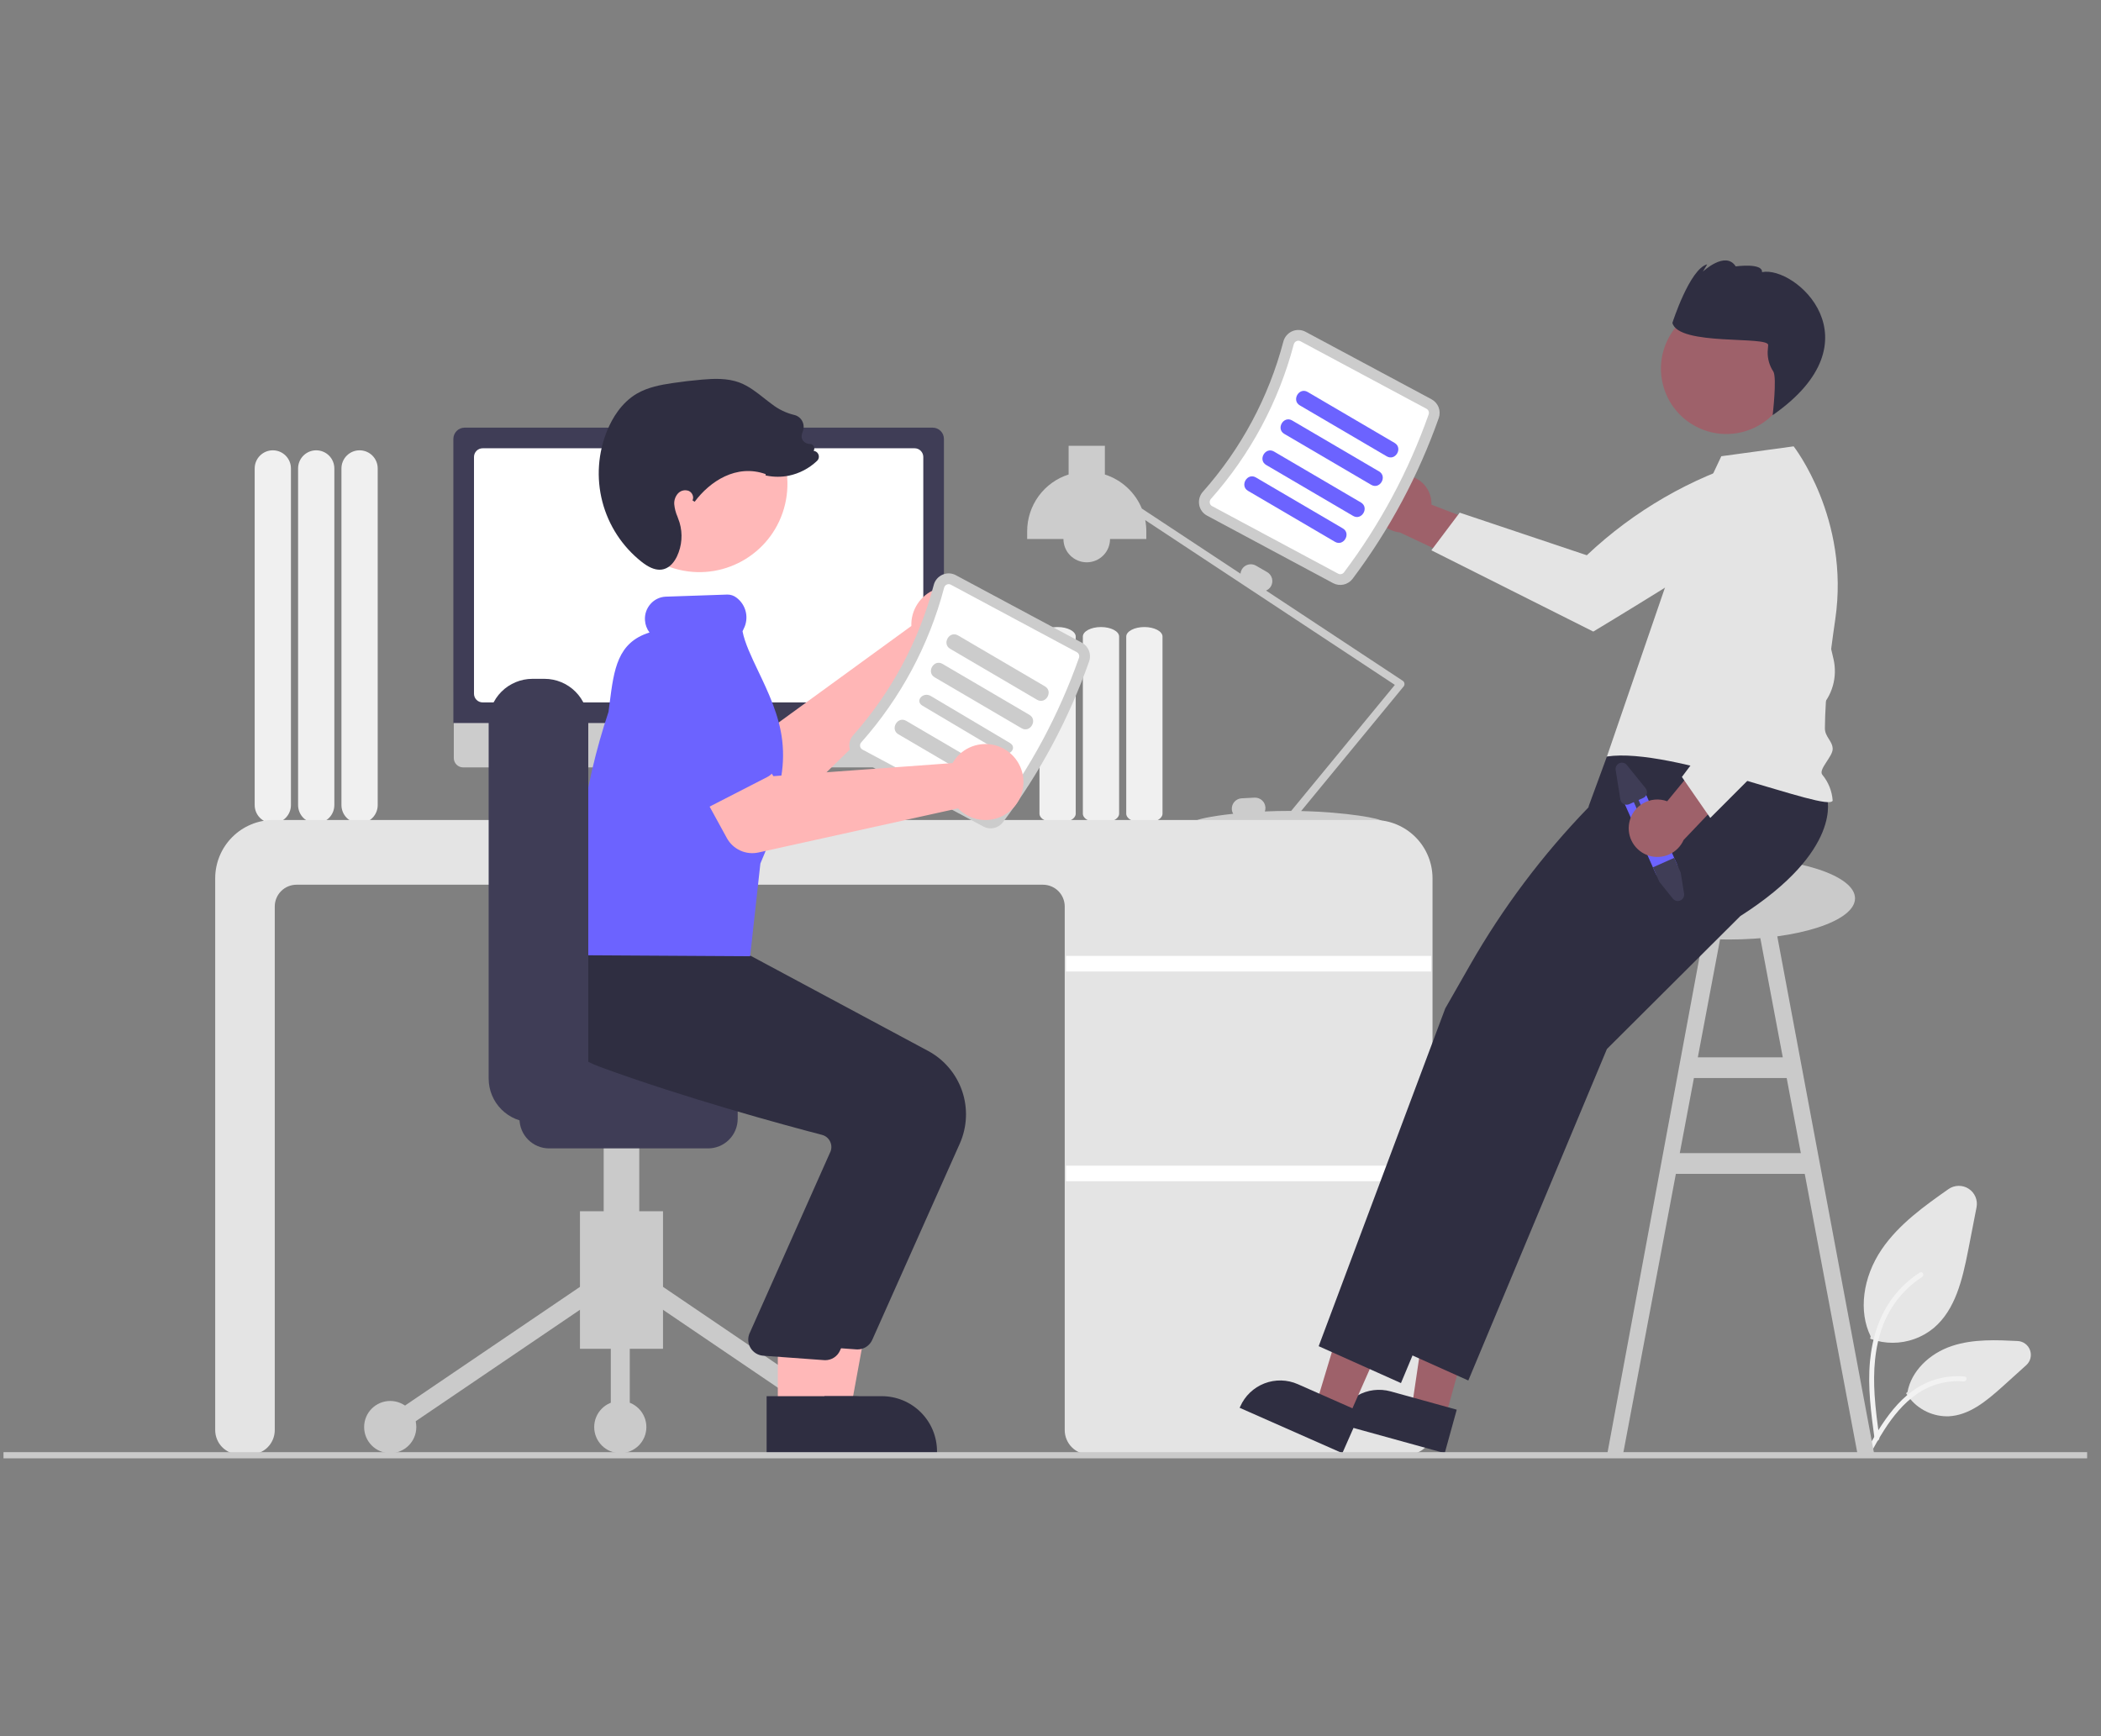
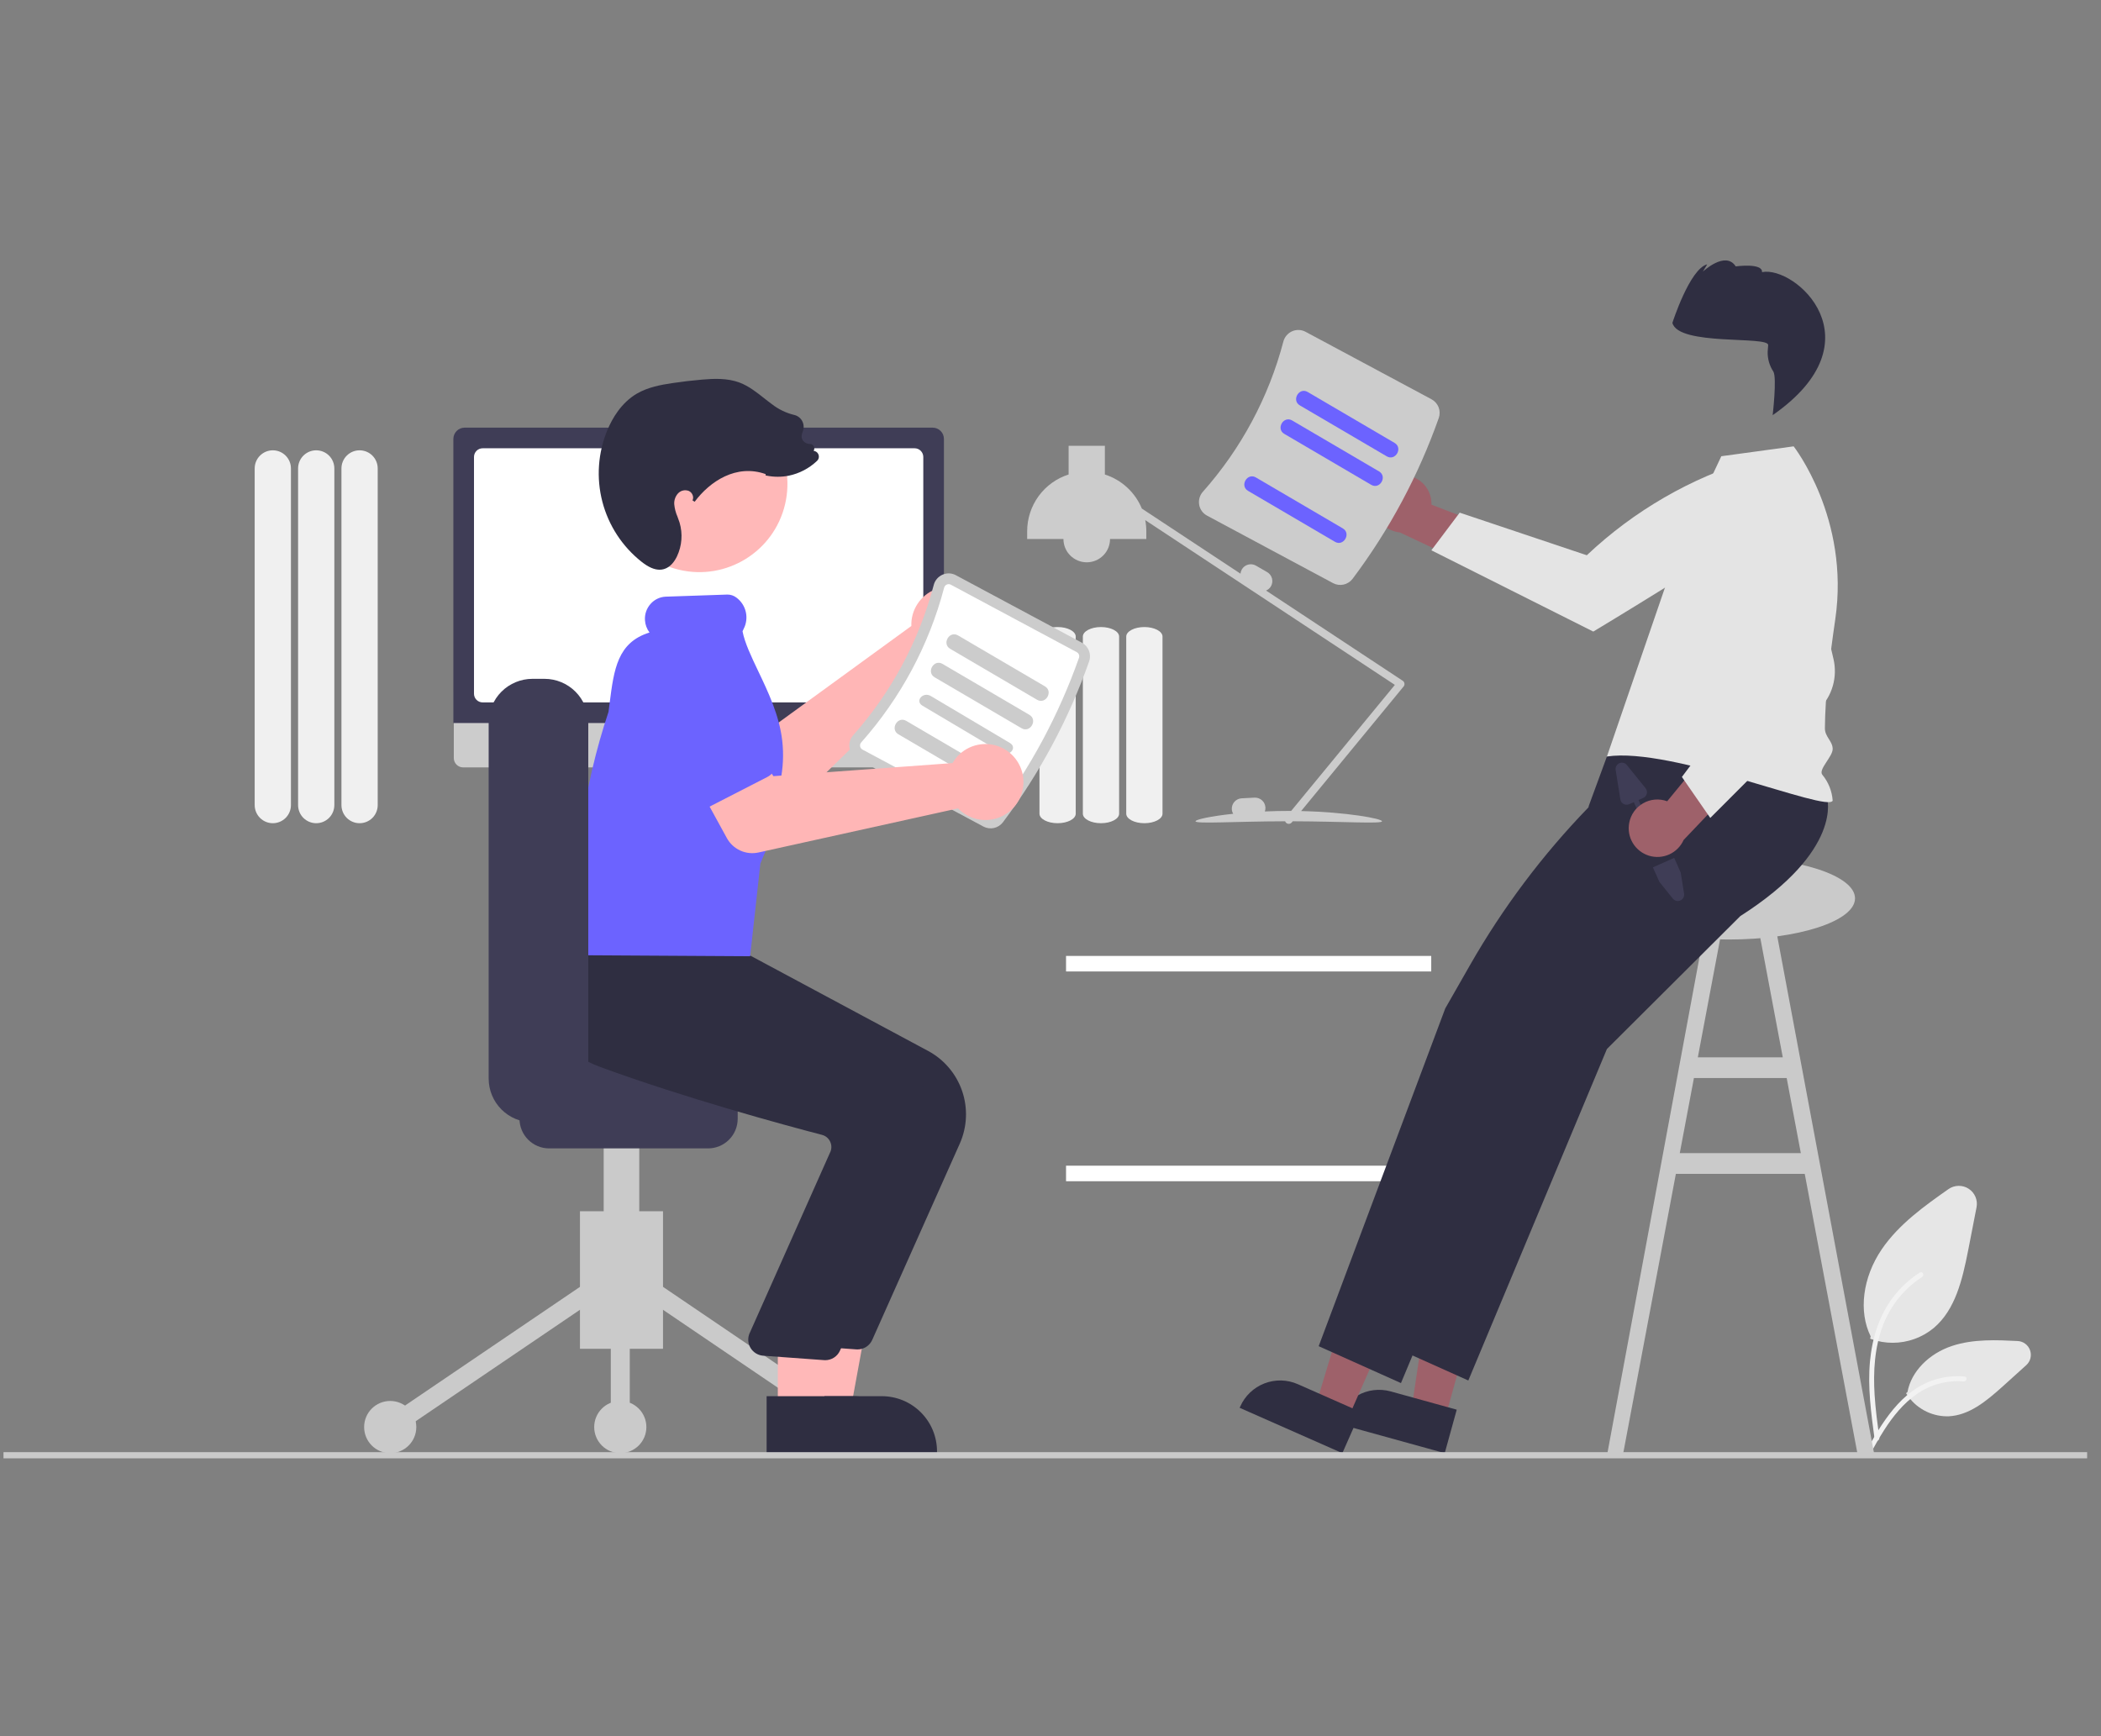
<svg xmlns="http://www.w3.org/2000/svg" width="121" height="100" viewBox="0 0 121 100" fill="none">
  <rect x="0" y="0" width="121" height="100" fill="#808080" stroke="none" />
  <g clip-path="url(#clip0_900_1204)">
    <g clip-path="url(#clip1_900_1204)">
      <path d="M19.665 46.373V26.982C19.665 26.705 19.775 26.439 19.971 26.244C20.167 26.048 20.432 25.938 20.709 25.938C20.986 25.938 21.252 26.048 21.448 26.244C21.643 26.439 21.753 26.705 21.753 26.982V46.373C21.753 46.65 21.643 46.916 21.448 47.112C21.252 47.307 20.986 47.417 20.709 47.417C20.432 47.417 20.167 47.307 19.971 47.112C19.775 46.916 19.665 46.65 19.665 46.373Z" fill="#F0F0F0" />
      <path d="M17.167 46.373V26.982C17.167 26.705 17.277 26.439 17.473 26.244C17.669 26.048 17.934 25.938 18.211 25.938C18.488 25.938 18.754 26.048 18.95 26.244C19.145 26.439 19.255 26.705 19.255 26.982V46.373C19.255 46.65 19.145 46.916 18.95 47.112C18.754 47.307 18.488 47.417 18.211 47.417C17.934 47.417 17.669 47.307 17.473 47.112C17.277 46.916 17.167 46.65 17.167 46.373Z" fill="#F0F0F0" />
      <path d="M14.668 46.373V26.982C14.668 26.705 14.778 26.439 14.974 26.244C15.17 26.048 15.435 25.938 15.712 25.938C15.989 25.938 16.255 26.048 16.45 26.244C16.646 26.439 16.756 26.705 16.756 26.982V46.373C16.756 46.65 16.646 46.916 16.45 47.112C16.255 47.307 15.989 47.417 15.712 47.417C15.435 47.417 15.17 47.307 14.974 47.112C14.778 46.916 14.668 46.65 14.668 46.373Z" fill="#F0F0F0" />
      <path d="M109 77.345C108.58 77.346 108.162 77.273 107.767 77.131L107.706 77.109L107.734 76.974C107.025 75.542 107.273 73.58 108.368 71.967C109.364 70.501 110.878 69.434 112.214 68.494C112.384 68.374 112.585 68.309 112.793 68.305C113 68.301 113.204 68.359 113.378 68.472C113.552 68.584 113.688 68.746 113.769 68.937C113.85 69.128 113.872 69.339 113.832 69.542L113.355 71.994C113.01 73.762 112.6 75.436 111.383 76.48C110.715 77.039 109.871 77.345 109 77.345Z" fill="#E6E6E6" />
      <path d="M112.13 81.581C111.667 81.578 111.212 81.46 110.807 81.237C110.401 81.014 110.058 80.693 109.808 80.303L109.773 80.25L109.856 80.177C110.07 79.01 111.075 77.972 112.425 77.525C113.652 77.118 115.006 77.185 116.201 77.243C116.358 77.251 116.51 77.305 116.637 77.399C116.764 77.494 116.86 77.623 116.913 77.772C116.966 77.921 116.974 78.082 116.936 78.235C116.897 78.388 116.814 78.527 116.696 78.633L115.353 79.846C114.376 80.727 113.402 81.522 112.228 81.579C112.195 81.581 112.162 81.581 112.13 81.581Z" fill="#E6E6E6" />
      <path d="M107.959 82.878C107.761 81.4 107.557 79.904 107.696 78.41C107.82 77.084 108.216 75.789 109.021 74.726C109.447 74.166 109.968 73.683 110.559 73.302C110.713 73.203 110.855 73.452 110.702 73.55C109.676 74.216 108.887 75.189 108.447 76.331C107.957 77.607 107.878 78.998 107.962 80.353C108.014 81.173 108.122 81.988 108.231 82.801C108.24 82.838 108.235 82.876 108.217 82.909C108.198 82.942 108.168 82.966 108.133 82.978C108.115 82.983 108.096 82.984 108.078 82.982C108.059 82.979 108.041 82.973 108.025 82.964C108.009 82.954 107.995 82.942 107.984 82.927C107.972 82.912 107.964 82.896 107.959 82.878Z" fill="#F2F2F2" />
      <path d="M107.398 83.727C108.353 81.999 109.461 80.079 111.441 79.466C111.99 79.296 112.568 79.235 113.141 79.286C113.321 79.302 113.276 79.587 113.096 79.571C112.134 79.49 111.173 79.75 110.383 80.305C109.618 80.837 109.022 81.577 108.518 82.362C108.209 82.843 107.933 83.344 107.656 83.844C107.567 84.004 107.309 83.889 107.398 83.727Z" fill="#F2F2F2" />
      <path d="M106.969 83.702L107.933 83.724L102.119 52.662L101.155 52.844L102.673 60.902H97.781L99.299 52.844L98.335 52.662L92.569 83.724L93.485 83.702L96.516 67.614H103.938L106.969 83.702ZM96.741 66.421L97.556 62.095H102.898L103.713 66.421H96.741Z" fill="#CACACA" />
      <path d="M64.862 46.868V36.667C64.862 36.365 65.331 36.118 65.906 36.118C66.482 36.118 66.951 36.365 66.951 36.667V46.868C66.951 47.171 66.482 47.417 65.906 47.417C65.331 47.417 64.862 47.171 64.862 46.868Z" fill="#F0F0F0" />
      <path d="M62.363 46.868V36.667C62.363 36.365 62.832 36.118 63.407 36.118C63.983 36.118 64.452 36.365 64.452 36.667V46.868C64.452 47.171 63.983 47.417 63.407 47.417C62.832 47.417 62.363 47.171 62.363 46.868Z" fill="#F0F0F0" />
      <path d="M59.865 46.868V36.667C59.865 36.365 60.334 36.118 60.909 36.118C61.485 36.118 61.953 36.365 61.953 36.667V46.868C61.953 47.171 61.485 47.417 60.909 47.417C60.334 47.417 59.865 47.171 59.865 46.868Z" fill="#F0F0F0" />
      <path d="M80.884 39.367C80.879 39.336 80.868 39.306 80.852 39.279C80.835 39.253 80.812 39.23 80.786 39.213L72.914 34.016C73.033 33.967 73.132 33.88 73.197 33.769C73.275 33.632 73.297 33.469 73.256 33.316C73.215 33.164 73.115 33.033 72.978 32.954L72.333 32.581C72.195 32.502 72.033 32.481 71.88 32.522C71.727 32.563 71.597 32.663 71.518 32.799C71.475 32.874 71.449 32.958 71.442 33.044L65.76 29.293C65.569 28.831 65.28 28.416 64.912 28.077C64.544 27.738 64.107 27.483 63.631 27.331V25.677H61.543V27.331C60.85 27.552 60.245 27.988 59.816 28.576C59.388 29.163 59.156 29.872 59.156 30.599V31.047H61.245C61.245 31.403 61.386 31.744 61.638 31.996C61.889 32.248 62.231 32.389 62.587 32.389C62.943 32.389 63.285 32.248 63.536 31.996C63.788 31.744 63.929 31.403 63.929 31.047H66.018V30.599C66.018 30.385 65.997 30.171 65.957 29.96L80.332 39.45L74.361 46.709C74.315 46.709 74.269 46.709 74.222 46.709C73.745 46.709 73.284 46.72 72.844 46.74C72.871 46.666 72.882 46.588 72.878 46.509C72.869 46.351 72.799 46.203 72.681 46.098C72.564 45.992 72.409 45.937 72.251 45.944L71.506 45.983C71.349 45.992 71.201 46.063 71.095 46.18C70.989 46.298 70.934 46.452 70.942 46.61C70.947 46.703 70.975 46.794 71.022 46.874C69.705 47.014 68.852 47.207 68.852 47.306C68.852 47.466 71.144 47.313 74.012 47.306C74.025 47.343 74.048 47.376 74.078 47.402C74.108 47.428 74.145 47.444 74.184 47.451C74.223 47.458 74.263 47.455 74.3 47.441C74.337 47.427 74.37 47.404 74.395 47.373L74.45 47.306C77.31 47.314 79.592 47.466 79.592 47.306C79.592 47.154 77.563 46.778 74.934 46.717L80.836 39.542C80.856 39.518 80.87 39.49 80.879 39.459C80.887 39.429 80.889 39.398 80.884 39.367Z" fill="#CCCCCC" />
-       <path d="M81.1 83.776H62.72C62.349 83.776 61.993 83.628 61.73 83.365C61.468 83.103 61.32 82.747 61.319 82.375V52.212C61.319 51.88 61.187 51.562 60.952 51.327C60.718 51.093 60.4 50.961 60.068 50.96H17.076C16.744 50.961 16.426 51.093 16.191 51.327C15.957 51.562 15.825 51.88 15.824 52.212V82.375C15.824 82.747 15.676 83.103 15.414 83.365C15.151 83.628 14.795 83.776 14.423 83.776H13.794C13.423 83.776 13.067 83.628 12.804 83.365C12.542 83.103 12.394 82.747 12.394 82.375V50.587C12.395 49.697 12.748 48.844 13.378 48.215C14.007 47.586 14.86 47.232 15.75 47.231H79.144C80.034 47.232 80.887 47.586 81.517 48.215C82.146 48.844 82.5 49.697 82.501 50.587V82.375C82.5 82.747 82.353 83.103 82.09 83.365C81.827 83.628 81.471 83.776 81.1 83.776Z" fill="#E4E4E4" />
      <path d="M82.427 55.062H61.395V55.957H82.427V55.062Z" fill="white" />
      <path d="M82.427 67.144H61.395V68.04H82.427V67.144Z" fill="white" />
      <path d="M43.984 47.084L43.38 46.83L42.965 43.799H37.443L36.994 46.818L36.453 47.088C36.427 47.101 36.406 47.122 36.394 47.148C36.382 47.175 36.379 47.204 36.385 47.232C36.392 47.261 36.408 47.286 36.431 47.303C36.453 47.322 36.481 47.331 36.51 47.331H43.934C43.964 47.331 43.993 47.321 44.016 47.302C44.039 47.283 44.054 47.257 44.06 47.228C44.066 47.199 44.062 47.169 44.048 47.143C44.034 47.117 44.012 47.096 43.984 47.084Z" fill="#E6E6E6" />
      <path d="M53.797 44.202H26.671C26.529 44.202 26.392 44.145 26.292 44.044C26.191 43.944 26.135 43.807 26.135 43.665V39.84H54.333V43.665C54.333 43.807 54.277 43.944 54.176 44.044C54.076 44.145 53.939 44.202 53.797 44.202Z" fill="#CCCCCC" />
      <path d="M54.362 41.648H26.11V25.28C26.111 25.109 26.179 24.944 26.3 24.823C26.422 24.701 26.587 24.633 26.758 24.633H53.714C53.886 24.633 54.05 24.701 54.172 24.823C54.293 24.944 54.362 25.109 54.362 25.28V41.648Z" fill="#3F3D56" />
      <path d="M52.674 40.459H27.797C27.665 40.459 27.538 40.407 27.444 40.313C27.351 40.219 27.298 40.093 27.298 39.96V26.32C27.298 26.188 27.351 26.061 27.444 25.967C27.538 25.873 27.665 25.821 27.797 25.821H52.674C52.807 25.821 52.934 25.873 53.027 25.967C53.121 26.061 53.173 26.188 53.174 26.32V39.96C53.173 40.093 53.121 40.219 53.027 40.313C52.934 40.407 52.807 40.459 52.674 40.459Z" fill="white" />
      <path d="M80.562 27.386C80.8 27.352 81.043 27.37 81.273 27.44C81.503 27.51 81.715 27.629 81.894 27.789C82.073 27.95 82.215 28.148 82.309 28.369C82.404 28.59 82.448 28.829 82.44 29.069L87.894 31.169L85.423 32.934L80.623 30.67C80.22 30.63 79.846 30.443 79.572 30.145C79.297 29.848 79.142 29.46 79.134 29.055C79.127 28.65 79.268 28.257 79.531 27.949C79.794 27.642 80.161 27.442 80.562 27.386Z" fill="#9E616A" />
      <path d="M101.272 26.356L102.195 28.033C101.972 29.098 101.395 30.055 100.559 30.75C99.147 31.941 91.76 36.379 91.76 36.379L82.435 31.697L84.066 29.529L91.387 31.983C94.103 29.418 97.38 27.524 100.958 26.45L101.272 26.356Z" fill="#E4E4E4" />
      <path d="M99.556 54.116C103.576 54.116 106.834 53.054 106.834 51.745C106.834 50.435 103.576 49.373 99.556 49.373C95.537 49.373 92.278 50.435 92.278 51.745C92.278 53.054 95.537 54.116 99.556 54.116Z" fill="#CACACA" />
      <path d="M83.228 81.692L81.296 81.158L82.437 73.449L85.289 74.238L83.228 81.692Z" fill="#9E616A" />
      <path d="M83.204 83.702L76.973 81.98L76.994 81.901C77.172 81.257 77.598 80.711 78.179 80.382C78.76 80.052 79.447 79.968 80.09 80.145L80.09 80.145L83.896 81.198L83.204 83.702Z" fill="#2F2E41" />
      <path d="M77.625 81.717L75.791 80.907L78.042 73.447L80.749 74.642L77.625 81.717Z" fill="#9E616A" />
      <path d="M77.308 83.703L71.394 81.09L71.427 81.016C71.696 80.405 72.197 79.927 72.82 79.685C73.442 79.444 74.134 79.46 74.745 79.73L74.745 79.73L78.357 81.325L77.308 83.703Z" fill="#2F2E41" />
      <path d="M105.22 45.947C105.22 45.947 106.192 48.959 100.227 52.768L92.545 60.423L84.563 79.517L79.824 77.392L80.754 74.911L81.377 73.247L81.696 72.395L82.038 71.482L87.112 57.94L91.373 50.478L91.497 46.429L92.545 43.575L100.15 40.877L105.22 45.947Z" fill="#2F2E41" />
      <path d="M101.341 46.096C101.341 46.096 102.313 49.108 96.349 52.917L88.666 60.572L80.684 79.666L75.945 77.541L76.875 75.061L77.498 73.396L77.817 72.544L78.159 71.631L83.233 58.089L84.66 55.591C86.542 52.295 88.829 49.247 91.469 46.519L92.867 45.073L93.016 42.836L96.271 41.026L101.341 46.096Z" fill="#2F2E41" />
      <path d="M96.746 31.35L99.133 26.279L103.298 25.71C103.298 25.71 106.55 29.854 105.696 35.676C105.376 37.859 105.115 40.033 105.099 41.941C105.095 42.448 105.539 42.675 105.547 43.134C105.554 43.585 104.705 44.319 104.95 44.626C105.301 45.048 105.509 45.57 105.547 46.117C105.251 46.821 96.305 43.01 92.545 43.575L96.746 31.35Z" fill="#E4E4E4" />
-       <path d="M102.662 23.157C103.725 21.369 103.137 19.057 101.349 17.994C99.56 16.931 97.249 17.519 96.186 19.307C95.123 21.096 95.71 23.407 97.499 24.47C99.287 25.533 101.599 24.945 102.662 23.157Z" fill="#9E616A" />
      <path d="M101.832 19.88C101.825 19.979 101.815 20.11 101.803 20.259C101.792 20.665 101.906 21.065 102.131 21.404C102.342 21.761 102.091 23.913 102.091 23.913C108.261 19.612 103.386 15.29 101.478 15.675C101.518 15.128 99.963 15.344 99.963 15.344C99.37 14.421 98.071 15.646 98.071 15.646L98.322 15.225C97.313 15.481 96.316 18.598 96.316 18.598C96.658 19.943 101.872 19.333 101.832 19.88Z" fill="#2F2E41" />
      <path d="M77.894 33.345C80.014 30.525 81.69 27.396 82.864 24.069C82.932 23.869 82.927 23.653 82.851 23.457C82.774 23.261 82.63 23.099 82.445 22.999L75.189 19.111C75.071 19.048 74.941 19.012 74.808 19.007C74.674 19.001 74.542 19.026 74.419 19.08C74.295 19.134 74.185 19.216 74.097 19.319C74.008 19.422 73.945 19.544 73.911 19.675C73.067 22.882 71.479 25.845 69.277 28.324C69.186 28.425 69.12 28.545 69.083 28.676C69.046 28.806 69.039 28.944 69.063 29.077C69.086 29.208 69.138 29.333 69.217 29.441C69.295 29.549 69.397 29.637 69.515 29.7L76.771 33.588C76.957 33.687 77.171 33.717 77.377 33.672C77.582 33.628 77.766 33.512 77.894 33.345Z" fill="#CCCCCC" />
-       <path d="M77.399 32.973C77.36 33.022 77.305 33.055 77.244 33.068C77.183 33.081 77.12 33.072 77.064 33.042L69.808 29.154C69.773 29.136 69.742 29.11 69.719 29.077C69.696 29.045 69.68 29.008 69.673 28.969C69.666 28.928 69.668 28.885 69.68 28.845C69.691 28.804 69.712 28.767 69.74 28.736C72.007 26.184 73.642 23.134 74.511 19.832C74.521 19.792 74.541 19.754 74.568 19.722C74.595 19.69 74.629 19.664 74.668 19.648C74.704 19.631 74.744 19.624 74.783 19.625C74.823 19.627 74.862 19.638 74.897 19.657L82.153 23.545C82.208 23.575 82.251 23.623 82.274 23.681C82.297 23.739 82.3 23.803 82.281 23.863C81.128 27.131 79.482 30.203 77.399 32.973Z" fill="white" />
      <path d="M74.86 23.351L79.865 26.285C80.363 26.577 80.814 25.804 80.317 25.512L75.312 22.578C74.814 22.286 74.363 23.06 74.86 23.351Z" fill="#6C63FF" />
      <path d="M73.965 24.992L78.97 27.926C79.468 28.218 79.919 27.445 79.421 27.153L74.417 24.219C73.919 23.927 73.468 24.701 73.965 24.992Z" fill="#6C63FF" />
-       <path d="M72.921 26.782L77.926 29.716C78.424 30.008 78.875 29.235 78.377 28.943L73.373 26.009C72.875 25.717 72.424 26.491 72.921 26.782Z" fill="#6C63FF" />
      <path d="M71.877 28.274L76.882 31.208C77.38 31.5 77.831 30.726 77.334 30.435L72.329 27.501C71.831 27.209 71.38 27.982 71.877 28.274Z" fill="#6C63FF" />
-       <path d="M94.692 45.529L96.571 49.754C96.616 49.855 96.635 49.966 96.627 50.076C96.619 50.187 96.583 50.293 96.523 50.387C96.453 50.498 96.351 50.586 96.23 50.64C96.11 50.693 95.976 50.71 95.846 50.688C95.802 50.681 95.758 50.669 95.716 50.653C95.55 50.589 95.416 50.462 95.344 50.299L93.465 46.074C93.429 45.993 93.41 45.907 93.407 45.819C93.405 45.73 93.42 45.643 93.452 45.56C93.516 45.394 93.643 45.26 93.806 45.188C93.968 45.116 94.153 45.111 94.319 45.175C94.486 45.239 94.62 45.366 94.692 45.529Z" fill="#6C63FF" />
      <path d="M96.42 49.413L96.796 50.266L96.989 51.475C97.002 51.555 96.988 51.636 96.949 51.707C96.911 51.778 96.85 51.834 96.776 51.867C96.703 51.9 96.62 51.907 96.542 51.888C96.464 51.869 96.394 51.825 96.343 51.762L95.564 50.793L95.193 49.959L96.42 49.413Z" fill="#3F3D56" />
      <path d="M93.049 44.353L93.318 46.045C93.327 46.1 93.348 46.153 93.38 46.199C93.413 46.245 93.455 46.282 93.504 46.309C93.554 46.336 93.609 46.351 93.665 46.353C93.721 46.355 93.776 46.345 93.828 46.322L94.095 46.203L94.61 47.362C94.626 47.398 94.656 47.426 94.693 47.44C94.73 47.454 94.77 47.453 94.807 47.437C94.843 47.421 94.871 47.392 94.885 47.355C94.899 47.318 94.898 47.277 94.882 47.24L94.367 46.082L94.634 45.963C94.723 45.924 94.792 45.851 94.827 45.76C94.862 45.67 94.859 45.569 94.82 45.481C94.807 45.451 94.79 45.424 94.77 45.399L93.694 44.066C93.644 44.003 93.574 43.959 93.496 43.94C93.417 43.921 93.335 43.928 93.261 43.961C93.188 43.994 93.127 44.05 93.088 44.121C93.05 44.192 93.036 44.273 93.049 44.353Z" fill="#3F3D56" />
      <path d="M93.828 47.406C93.87 47.169 93.964 46.945 94.102 46.748C94.241 46.552 94.421 46.388 94.629 46.269C94.838 46.149 95.07 46.077 95.31 46.057C95.549 46.037 95.79 46.07 96.016 46.153L99.725 41.636L100.623 44.538L96.963 48.382C96.798 48.751 96.504 49.048 96.135 49.215C95.766 49.381 95.349 49.407 94.962 49.287C94.576 49.166 94.247 48.909 94.037 48.562C93.828 48.215 93.754 47.804 93.828 47.406Z" fill="#9E616A" />
      <path d="M98.497 47.113L96.863 44.753L101.502 38.568L99.112 33.447L99.286 27.356L101.261 26.991L101.286 27.003C102.246 27.556 102.988 28.42 103.389 29.453C103.881 30.685 104.981 35.308 105.593 37.954C105.713 38.467 105.7 39.002 105.555 39.508C105.409 40.014 105.137 40.475 104.763 40.846L98.497 47.113Z" fill="#E4E4E4" />
      <path d="M52.5 35.711C52.487 35.825 52.482 35.941 52.487 36.056L44.123 42.141L41.825 41.124L39.837 44.391L43.73 46.587C44.044 46.764 44.408 46.835 44.766 46.788C45.124 46.741 45.457 46.58 45.715 46.327L54.133 38.105C54.564 38.214 55.018 38.19 55.435 38.035C55.852 37.88 56.212 37.602 56.466 37.238C56.721 36.874 56.859 36.441 56.862 35.996C56.864 35.551 56.732 35.117 56.481 34.749C56.231 34.382 55.874 34.1 55.459 33.94C55.044 33.78 54.591 33.751 54.159 33.855C53.727 33.959 53.336 34.193 53.04 34.524C52.744 34.856 52.556 35.27 52.5 35.711Z" fill="#FFB6B6" />
      <path d="M43.852 42.364L41.413 46.428C41.344 46.544 41.25 46.643 41.139 46.719C41.028 46.796 40.901 46.847 40.768 46.87C40.635 46.893 40.499 46.887 40.369 46.853C40.238 46.818 40.117 46.756 40.013 46.67L36.361 43.671C35.771 43.313 35.348 42.735 35.183 42.065C35.019 41.395 35.127 40.687 35.484 40.096C35.841 39.506 36.417 39.081 37.087 38.914C37.756 38.748 38.465 38.854 39.056 39.209L43.407 41.014C43.532 41.066 43.644 41.144 43.735 41.242C43.827 41.341 43.897 41.459 43.939 41.587C43.981 41.715 43.995 41.851 43.98 41.985C43.965 42.119 43.922 42.248 43.852 42.364Z" fill="#6C63FF" />
      <path d="M33.401 77.691H38.183V69.768H33.401V77.691Z" fill="#CACACA" />
      <path d="M37.943 73.96L37.329 74.865L48.804 82.651L49.417 81.747L37.943 73.96Z" fill="#CACACA" />
      <path d="M33.641 73.961L22.166 81.747L22.78 82.651L34.254 74.865L33.641 73.961Z" fill="#CACACA" />
      <path d="M49.111 83.702C49.941 83.702 50.614 83.029 50.614 82.199C50.614 81.369 49.941 80.696 49.111 80.696C48.281 80.696 47.608 81.369 47.608 82.199C47.608 83.029 48.281 83.702 49.111 83.702Z" fill="#CACACA" />
      <path d="M35.723 83.702C36.553 83.702 37.226 83.029 37.226 82.199C37.226 81.369 36.553 80.696 35.723 80.696C34.894 80.696 34.221 81.369 34.221 82.199C34.221 83.029 34.894 83.702 35.723 83.702Z" fill="#CACACA" />
      <path d="M22.473 83.702C23.303 83.702 23.976 83.029 23.976 82.199C23.976 81.369 23.303 80.696 22.473 80.696C21.643 80.696 20.971 81.369 20.971 82.199C20.971 83.029 21.643 83.702 22.473 83.702Z" fill="#CACACA" />
      <path d="M36.27 74.413H35.177V82.199H36.27V74.413Z" fill="#CACACA" />
      <path d="M34.767 73.32H36.816V62.802H34.767V73.32Z" fill="#CACACA" />
      <path d="M29.918 64.441V61.982C29.919 61.529 30.099 61.095 30.419 60.775C30.739 60.455 31.173 60.275 31.625 60.274H40.778C41.231 60.275 41.665 60.455 41.985 60.775C42.305 61.095 42.485 61.529 42.485 61.982V64.441C42.485 64.894 42.305 65.328 41.985 65.648C41.665 65.968 41.23 66.148 40.778 66.148H31.625C31.173 66.148 30.739 65.968 30.419 65.648C30.099 65.328 29.919 64.894 29.918 64.441Z" fill="#3F3D56" />
      <path d="M46.449 81.248L48.98 81.248L50.184 74.683L46.448 74.683L46.449 81.248Z" fill="#FFB8B8" />
      <path d="M45.803 83.702L53.964 83.702V83.599C53.964 83.182 53.882 82.768 53.723 82.383C53.563 81.997 53.329 81.647 53.034 81.352C52.739 81.057 52.389 80.823 52.004 80.663C51.618 80.504 51.205 80.421 50.788 80.421H50.788L45.803 80.422L45.803 83.702Z" fill="#2F2E41" />
      <path d="M50.234 77.177L55.28 65.862C55.701 64.908 55.748 63.83 55.411 62.844C55.073 61.857 54.377 61.034 53.459 60.538L42.514 54.669L37.52 54.244L32.913 53.825L32.879 53.881C32.837 53.953 31.846 55.664 32.516 57.54C33.024 58.963 34.345 60.075 36.443 60.844C41.339 62.639 46.995 64.174 49.199 64.75C49.296 64.775 49.388 64.82 49.466 64.883C49.545 64.945 49.609 65.024 49.656 65.113C49.702 65.202 49.729 65.299 49.736 65.398C49.743 65.497 49.73 65.597 49.696 65.691L45.008 76.224C44.959 76.357 44.941 76.5 44.956 76.642C44.972 76.783 45.019 76.919 45.095 77.04C45.171 77.16 45.273 77.261 45.395 77.335C45.516 77.41 45.653 77.455 45.794 77.469L49.297 77.724C49.327 77.726 49.357 77.728 49.386 77.728C49.566 77.728 49.741 77.676 49.892 77.578C50.042 77.48 50.161 77.341 50.234 77.177Z" fill="#2F2E41" />
      <path d="M44.796 81.248L47.327 81.248L48.532 74.683L44.796 74.683L44.796 81.248Z" fill="#FFB8B8" />
      <path d="M44.151 83.702L52.313 83.702V83.599C52.313 83.182 52.231 82.768 52.071 82.383C51.912 81.997 51.678 81.647 51.383 81.352C51.088 81.057 50.737 80.823 50.352 80.663C49.967 80.504 49.554 80.421 49.136 80.421H49.136L44.151 80.422L44.151 83.702Z" fill="#2F2E41" />
      <path d="M48.376 77.796L53.422 66.481C53.843 65.527 53.889 64.45 53.552 63.463C53.215 62.477 52.518 61.653 51.601 61.157L40.656 55.288L35.661 54.863L32.053 54.55L32.053 54.501C32.011 54.573 31.02 56.284 31.69 58.16C32.198 59.583 32.486 60.694 34.584 61.464C39.48 63.259 45.136 64.793 47.34 65.369C47.438 65.394 47.529 65.439 47.608 65.502C47.686 65.565 47.751 65.643 47.797 65.733C47.843 65.821 47.871 65.918 47.878 66.017C47.885 66.117 47.871 66.217 47.838 66.311L43.15 76.843C43.101 76.977 43.083 77.12 43.098 77.261C43.113 77.403 43.16 77.539 43.236 77.659C43.312 77.779 43.415 77.88 43.536 77.955C43.658 78.029 43.794 78.075 43.936 78.088L47.439 78.343C47.469 78.346 47.498 78.347 47.528 78.347C47.707 78.347 47.883 78.295 48.033 78.197C48.184 78.1 48.303 77.96 48.376 77.796Z" fill="#2F2E41" />
      <path d="M45.211 29.057C45.859 26.332 44.175 23.599 41.451 22.951C38.726 22.303 35.992 23.986 35.344 26.711C34.696 29.435 36.38 32.169 39.104 32.817C41.829 33.465 44.563 31.782 45.211 29.057Z" fill="#FFB8B8" />
      <path d="M57.757 47.367C59.877 44.546 61.554 41.417 62.727 38.09C62.796 37.891 62.791 37.674 62.714 37.478C62.637 37.282 62.493 37.12 62.308 37.02L55.052 33.133C54.934 33.069 54.804 33.033 54.671 33.028C54.538 33.023 54.405 33.048 54.283 33.101C54.158 33.155 54.048 33.237 53.96 33.34C53.872 33.443 53.808 33.565 53.775 33.697C52.93 36.903 51.343 39.866 49.14 42.346C49.05 42.446 48.983 42.567 48.946 42.697C48.909 42.828 48.902 42.965 48.926 43.098C48.949 43.23 49.002 43.354 49.08 43.462C49.158 43.57 49.26 43.659 49.378 43.721L56.634 47.609C56.82 47.709 57.035 47.738 57.24 47.694C57.446 47.649 57.629 47.533 57.757 47.367Z" fill="#CCCCCC" />
      <path d="M57.261 46.995C57.222 47.043 57.168 47.077 57.106 47.089C57.045 47.102 56.982 47.093 56.927 47.064L49.67 43.175C49.635 43.157 49.605 43.131 49.581 43.099C49.558 43.067 49.542 43.029 49.536 42.99C49.528 42.949 49.53 42.906 49.542 42.866C49.553 42.826 49.574 42.788 49.603 42.758C51.87 40.205 53.504 37.155 54.373 33.854C54.383 33.813 54.403 33.775 54.43 33.743C54.457 33.711 54.491 33.686 54.53 33.669C54.566 33.653 54.606 33.645 54.646 33.647C54.685 33.648 54.724 33.659 54.759 33.678L62.015 37.566C62.07 37.596 62.113 37.644 62.136 37.702C62.16 37.76 62.162 37.824 62.143 37.884C60.99 41.152 59.344 44.224 57.261 46.995Z" fill="white" />
      <path d="M54.723 37.373L59.727 40.307C60.225 40.599 60.676 39.825 60.179 39.534L55.174 36.6C54.676 36.308 54.226 37.081 54.723 37.373Z" fill="#CCCCCC" />
      <path d="M53.828 39.014L58.833 41.947C59.331 42.239 59.782 41.466 59.285 41.175L54.28 38.24C53.782 37.949 53.331 38.722 53.828 39.014Z" fill="#CCCCCC" />
      <path d="M53.125 40.648L57.677 43.35C58.13 43.619 58.614 43.063 58.162 42.795L53.61 40.092C53.157 39.824 52.673 40.379 53.125 40.648Z" fill="#CCCCCC" />
      <path d="M51.739 42.295L56.744 45.229C57.242 45.521 57.693 44.748 57.196 44.456L52.191 41.522C51.693 41.23 51.242 42.004 51.739 42.295Z" fill="#CCCCCC" />
      <path d="M43.202 55.08L33.167 55.02L33.164 54.948C32.972 49.913 33.588 45.352 35.045 41.005C35.066 40.842 35.088 40.668 35.11 40.498C35.359 38.553 35.556 37.008 37.406 36.433C37.252 36.228 37.161 35.983 37.145 35.727C37.133 35.557 37.155 35.386 37.21 35.225C37.265 35.064 37.352 34.915 37.465 34.788C37.573 34.664 37.704 34.564 37.851 34.492C37.999 34.42 38.159 34.378 38.323 34.369L41.894 34.247C42.082 34.246 42.265 34.308 42.413 34.423C42.685 34.625 42.876 34.917 42.952 35.247C43.028 35.578 42.984 35.924 42.828 36.224C42.786 36.308 42.77 36.346 42.764 36.363C42.891 37.028 43.268 37.819 43.666 38.655C44.237 39.852 44.884 41.209 45.05 42.661C45.14 43.445 45.103 44.238 44.94 45.01C44.865 45.426 44.848 45.851 44.889 46.271C44.922 46.895 44.952 47.484 44.6 48.053C44.51 48.208 44.407 48.373 44.286 48.555L43.791 49.74L43.202 55.08Z" fill="#6C63FF" />
      <path d="M28.143 62.126V41.621C28.143 40.953 28.409 40.312 28.881 39.84C29.354 39.368 29.995 39.102 30.663 39.101H31.36C32.028 39.102 32.669 39.368 33.141 39.84C33.613 40.312 33.879 40.953 33.88 41.621V62.126C33.879 62.794 33.613 63.434 33.141 63.907C32.669 64.379 32.028 64.645 31.36 64.646H30.663C29.995 64.645 29.354 64.379 28.881 63.907C28.409 63.434 28.143 62.794 28.143 62.126Z" fill="#3F3D56" />
      <path d="M55.052 43.668C54.98 43.758 54.916 43.853 54.859 43.954L44.543 44.707L43.128 42.63L39.715 44.356L41.862 48.276C42.036 48.592 42.307 48.844 42.636 48.993C42.965 49.143 43.333 49.181 43.686 49.103L55.176 46.563C55.484 46.884 55.882 47.103 56.318 47.191C56.754 47.279 57.206 47.233 57.615 47.058C58.024 46.883 58.369 46.588 58.606 46.212C58.843 45.836 58.96 45.397 58.941 44.952C58.922 44.508 58.768 44.08 58.5 43.726C58.232 43.371 57.863 43.106 57.441 42.967C57.018 42.827 56.564 42.82 56.137 42.945C55.711 43.07 55.332 43.322 55.052 43.668Z" fill="#FFB6B6" />
      <path d="M44.195 44.753L39.978 46.918C39.858 46.98 39.726 47.014 39.591 47.02C39.456 47.026 39.322 47.004 39.197 46.953C39.072 46.902 38.959 46.825 38.867 46.727C38.774 46.629 38.704 46.512 38.66 46.385L37.142 41.909C36.83 41.295 36.775 40.582 36.988 39.927C37.2 39.272 37.664 38.728 38.277 38.414C36.407 39.373 40.3 36.648 41.786 39.542L44.529 43.372C44.608 43.482 44.662 43.607 44.688 43.739C44.713 43.872 44.71 44.008 44.678 44.139C44.647 44.27 44.587 44.393 44.504 44.499C44.42 44.605 44.315 44.692 44.195 44.753Z" fill="#6C63FF" />
      <path d="M37.986 32.816C37.681 32.816 37.344 32.669 36.965 32.371C35.847 31.493 35.049 30.274 34.691 28.899C34.334 27.524 34.437 26.07 34.986 24.76C35.262 24.1 35.778 23.204 36.67 22.678C37.312 22.301 38.065 22.165 38.721 22.067C39.288 21.982 39.863 21.914 40.429 21.866C41.105 21.808 41.886 21.769 42.599 22.039C43.121 22.238 43.565 22.588 43.995 22.927C44.144 23.045 44.299 23.167 44.454 23.28C44.83 23.573 45.264 23.784 45.726 23.898C45.824 23.918 45.916 23.959 45.997 24.018C46.077 24.077 46.144 24.152 46.193 24.239C46.242 24.328 46.273 24.426 46.281 24.527C46.29 24.628 46.276 24.73 46.242 24.826C46.175 25.013 46.115 25.183 46.237 25.366C46.283 25.431 46.343 25.484 46.413 25.52C46.484 25.555 46.562 25.573 46.641 25.572C46.683 25.571 46.724 25.581 46.761 25.6C46.798 25.62 46.829 25.648 46.852 25.683C46.876 25.717 46.891 25.756 46.896 25.798C46.901 25.839 46.895 25.881 46.88 25.92L46.861 25.97C46.913 25.975 46.964 25.993 47.008 26.021C47.052 26.05 47.089 26.089 47.114 26.135C47.153 26.201 47.167 26.277 47.156 26.352C47.145 26.427 47.109 26.497 47.053 26.548C46.6 26.979 46.036 27.274 45.424 27.4C45.006 27.483 44.575 27.482 44.157 27.398L44.089 27.384L44.098 27.31C42.406 26.706 40.878 27.73 40.007 28.901L39.882 28.822C39.903 28.778 39.916 28.731 39.918 28.682C39.921 28.634 39.914 28.585 39.898 28.539C39.88 28.484 39.852 28.433 39.815 28.389C39.777 28.345 39.732 28.309 39.68 28.282C39.577 28.24 39.463 28.229 39.353 28.25C39.243 28.272 39.142 28.326 39.062 28.406C38.981 28.491 38.919 28.591 38.879 28.701C38.84 28.811 38.823 28.928 38.831 29.045C38.854 29.293 38.917 29.535 39.018 29.762C39.059 29.871 39.101 29.983 39.136 30.096C39.328 30.74 39.277 31.433 38.991 32.041C38.859 32.318 38.621 32.672 38.234 32.782C38.153 32.805 38.07 32.816 37.986 32.816Z" fill="#2F2E41" />
      <path d="M120.411 84H-0.008C-0.055 84 -0.101 83.981 -0.134 83.948C-0.167 83.915 -0.186 83.87 -0.186 83.822C-0.186 83.775 -0.167 83.73 -0.134 83.697C-0.101 83.664 -0.055 83.645 -0.008 83.645H120.411C120.458 83.645 120.503 83.663 120.536 83.697C120.57 83.73 120.589 83.775 120.589 83.822C120.589 83.87 120.57 83.915 120.536 83.948C120.503 83.981 120.458 84 120.411 84Z" fill="#CACACA" />
    </g>
  </g>
  <defs>
    <clipPath id="clip0_900_1204">
      <rect width="120" height="100" fill="white" transform="translate(0.201)" />
    </clipPath>
    <clipPath id="clip1_900_1204">
      <rect width="120.775" height="69" fill="white" transform="translate(-0.187 15)" />
    </clipPath>
  </defs>
</svg>